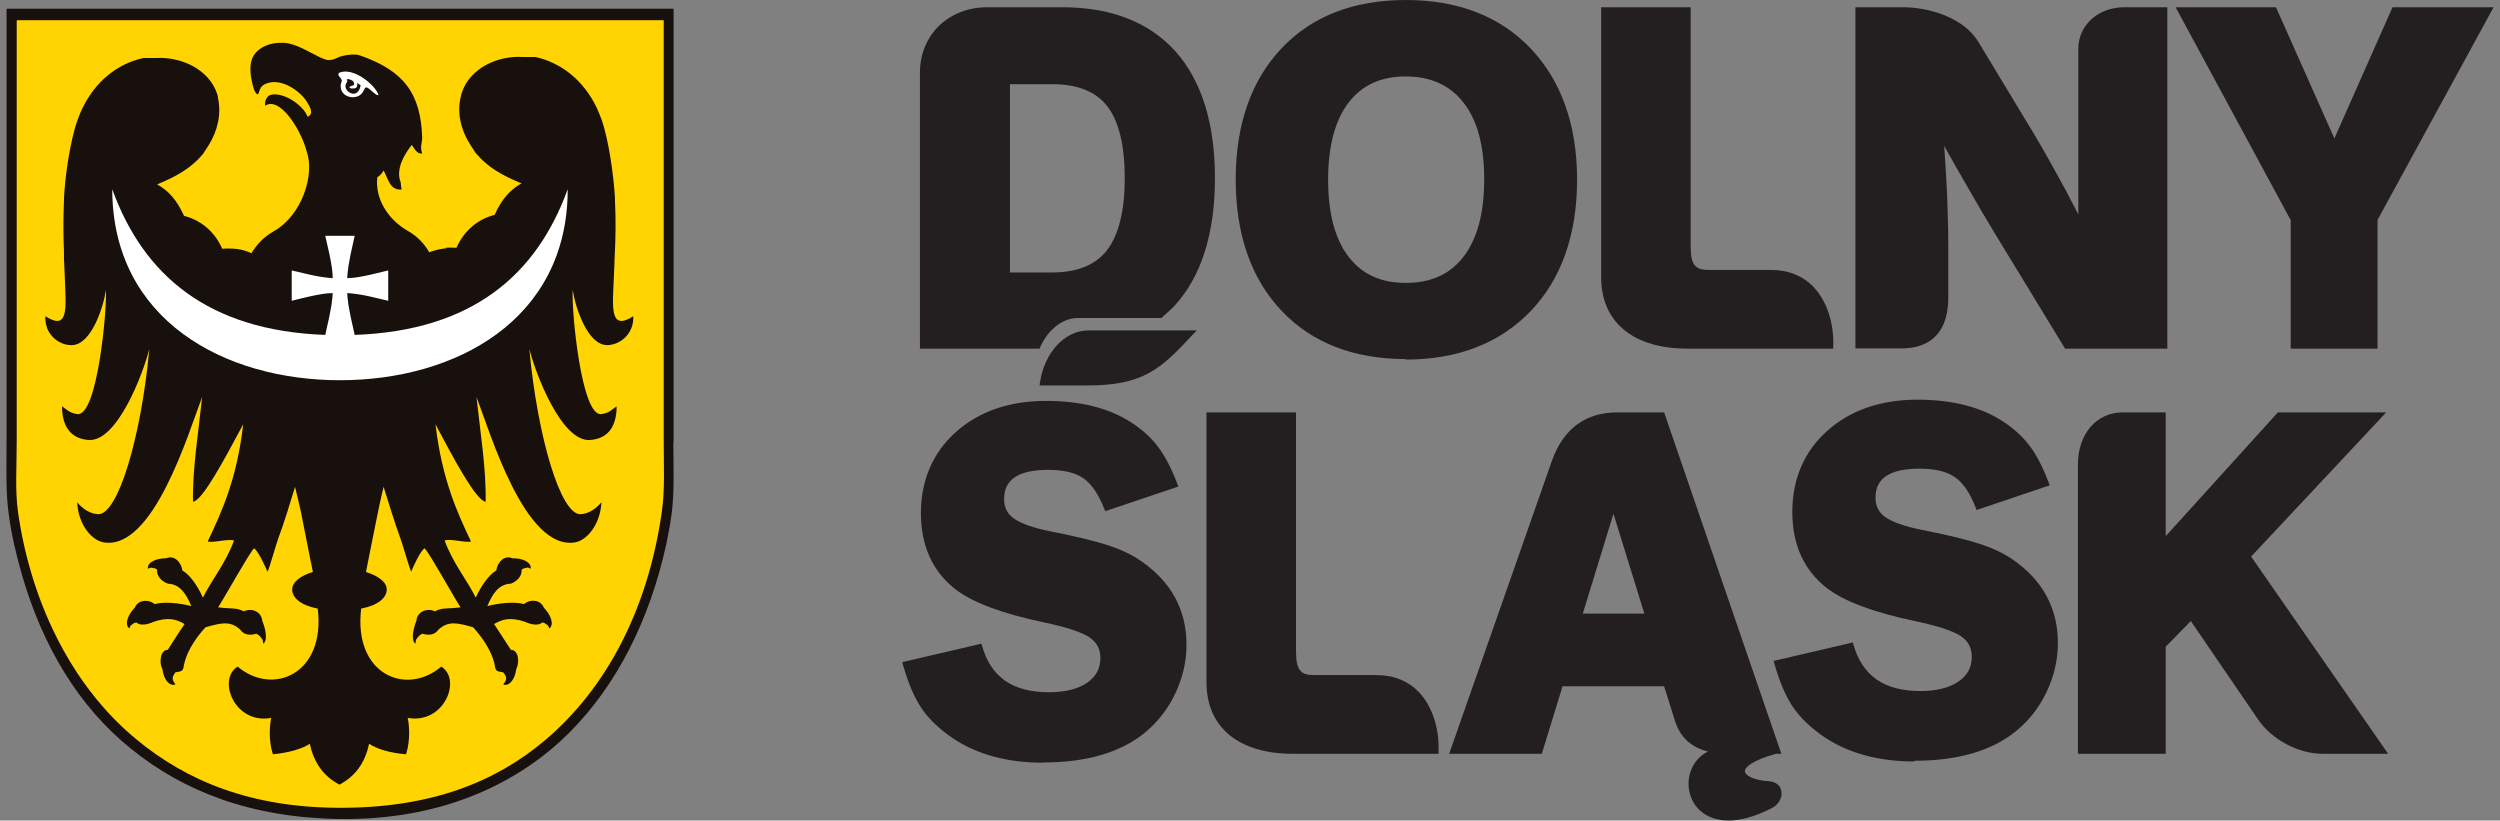
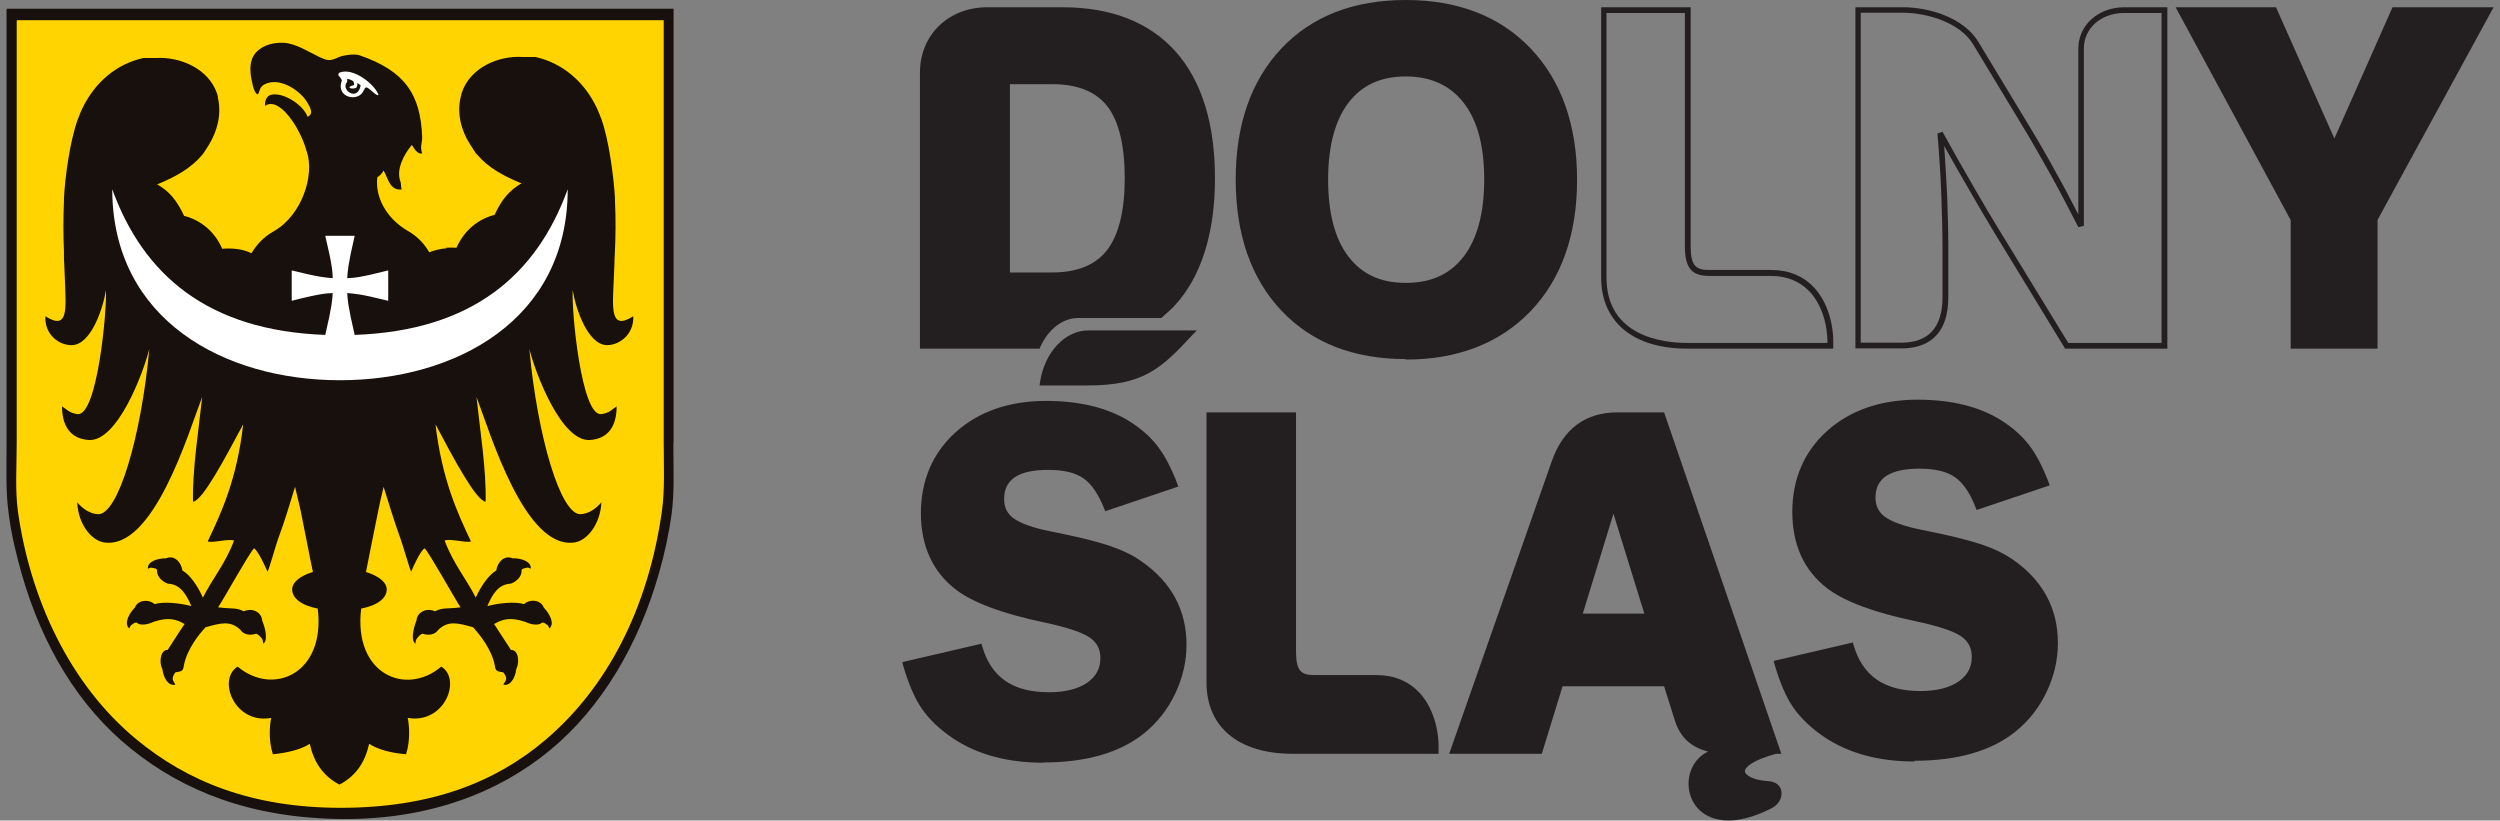
<svg xmlns="http://www.w3.org/2000/svg" width="195" height="64" viewBox="0 0 195 64" fill="none">
  <rect x="0" y="0" width="195" height="64" fill="#808080" stroke="none" />
  <path fill-rule="evenodd" clip-rule="evenodd" d="M123.177 48.071H128.558L125.867 39.312L123.177 48.071ZM126.15 32.397H129.65L130.91 36.049L138.644 58.579H138.512C134.542 59.667 135.69 61.027 137.948 61.163C139.021 61.221 139.021 62.386 138.061 62.872C131.211 66.31 130.327 58.948 134.279 58.56C132.867 58.463 131.437 57.938 130.873 56.171L129.97 53.316H121.747L120.128 58.579H113.373L121.276 36.087C122.16 33.543 123.892 32.416 126.187 32.416L126.15 32.397Z" fill="#231F20" />
  <path d="M134.825 64C133.715 64 133.019 63.592 132.623 63.242C131.814 62.524 131.513 61.339 131.833 60.271C132.059 59.533 132.548 58.95 133.225 58.62C131.908 58.29 131.062 57.513 130.648 56.231L129.801 53.531H121.879L120.261 58.795H113.035L121.032 35.992C121.916 33.467 123.648 32.166 126.15 32.166H129.801L138.946 58.795H138.532C136.688 59.3 136.067 59.863 136.105 60.174C136.142 60.504 136.838 60.873 137.949 60.931C138.494 60.97 138.871 61.242 138.946 61.708C139.04 62.233 138.72 62.796 138.137 63.068C136.744 63.767 135.653 64 134.806 64H134.825ZM121.578 53.084H130.121L131.062 56.095C131.513 57.493 132.529 58.193 134.279 58.328V58.775C133.282 58.872 132.529 59.474 132.247 60.387C131.965 61.3 132.228 62.291 132.906 62.893C133.941 63.825 135.785 63.748 137.967 62.66C138.438 62.427 138.588 62.038 138.532 61.786C138.494 61.553 138.268 61.397 137.93 61.378C136.613 61.3 135.728 60.853 135.672 60.212C135.596 59.513 136.537 58.892 138.344 58.367L129.481 32.593H126.131C123.817 32.593 122.236 33.778 121.427 36.108L113.637 58.309H119.941L121.559 53.045L121.578 53.084ZM128.86 48.306H122.876L125.661 39.255H126.075L128.86 48.306ZM123.459 47.859H128.258L125.849 40.071L123.459 47.859Z" fill="#231F20" />
  <path fill-rule="evenodd" clip-rule="evenodd" d="M92.863 25.967C90.473 28.531 89.137 29.832 84.828 29.832H81.347C81.686 27.637 83.154 25.967 84.904 25.967H92.863Z" fill="#231F20" />
  <path d="M84.827 30.066H81.083L81.12 29.814C81.478 27.463 83.077 25.773 84.884 25.773H93.351L92.994 26.142C90.529 28.803 89.155 30.066 84.808 30.066H84.827ZM81.609 29.619H84.827C88.798 29.619 90.134 28.57 92.354 26.201H84.902C83.359 26.201 82.005 27.619 81.609 29.619Z" fill="#231F20" />
  <path fill-rule="evenodd" clip-rule="evenodd" d="M91.622 37.837L86.334 39.624C85.864 38.439 85.299 37.623 84.641 37.138C83.963 36.672 83.022 36.438 81.781 36.438C79.353 36.438 78.13 37.274 78.13 38.925C78.13 39.643 78.412 40.226 78.977 40.614C79.541 41.022 80.52 41.372 81.931 41.663C83.926 42.052 85.412 42.421 86.41 42.751C87.407 43.081 88.235 43.47 88.931 43.955C91.208 45.529 92.356 47.646 92.356 50.268C92.356 51.569 92.073 52.793 91.509 53.997C90.945 55.182 90.154 56.192 89.138 57.008C87.275 58.503 84.697 59.241 81.385 59.241C78.619 59.241 76.324 58.62 74.461 57.377C73.445 56.677 72.654 55.92 72.09 55.123C71.525 54.308 71.055 53.201 70.66 51.802L76.418 50.462C77.133 52.968 78.939 54.211 81.837 54.211C83.154 54.211 84.17 53.939 84.923 53.434C85.676 52.909 86.052 52.21 86.052 51.336C86.052 50.54 85.732 49.938 85.092 49.53C84.434 49.102 83.23 48.714 81.442 48.345C78.243 47.665 75.985 46.83 74.686 45.82C72.936 44.48 72.071 42.557 72.071 40.051C72.071 37.546 72.955 35.467 74.724 33.894C76.493 32.301 78.789 31.524 81.63 31.524C84.246 31.524 86.391 32.049 88.084 33.117C88.95 33.661 89.646 34.302 90.173 34.982C90.719 35.681 91.208 36.633 91.678 37.837H91.622Z" fill="#231F20" />
  <path d="M81.37 59.492C78.585 59.492 76.214 58.851 74.332 57.589C73.297 56.889 72.469 56.112 71.904 55.277C71.34 54.462 70.851 53.316 70.437 51.878L70.38 51.645L76.552 50.208L76.609 50.402C77.305 52.83 78.999 53.995 81.821 53.995C83.082 53.995 84.079 53.743 84.794 53.257C85.49 52.772 85.829 52.15 85.829 51.334C85.829 50.616 85.547 50.091 84.964 49.703C84.343 49.295 83.138 48.907 81.388 48.537C78.171 47.858 75.875 47.003 74.539 45.974C72.751 44.595 71.829 42.575 71.829 40.03C71.829 37.486 72.751 35.31 74.558 33.698C76.364 32.086 78.735 31.27 81.595 31.27C84.23 31.27 86.45 31.814 88.162 32.902C89.047 33.465 89.762 34.106 90.308 34.825C90.853 35.543 91.361 36.495 91.832 37.738L91.907 37.952L86.206 39.875L86.13 39.681C85.679 38.554 85.152 37.758 84.512 37.311C83.872 36.864 82.95 36.651 81.765 36.651C79.45 36.651 78.321 37.389 78.321 38.923C78.321 39.583 78.566 40.069 79.074 40.438C79.62 40.827 80.579 41.176 81.953 41.448C83.929 41.837 85.434 42.206 86.45 42.536C87.485 42.885 88.313 43.274 89.028 43.779C91.361 45.391 92.547 47.586 92.547 50.285C92.547 51.606 92.246 52.888 91.662 54.112C91.079 55.336 90.27 56.365 89.235 57.2C87.353 58.715 84.7 59.473 81.351 59.473L81.37 59.492ZM70.907 51.995C71.284 53.277 71.735 54.287 72.243 55.025C72.789 55.802 73.56 56.559 74.558 57.219C76.364 58.424 78.641 59.045 81.351 59.045C84.606 59.045 87.165 58.307 88.972 56.87C89.95 56.074 90.722 55.102 91.286 53.937C91.832 52.772 92.114 51.567 92.114 50.305C92.114 47.761 91.004 45.702 88.802 44.167C88.125 43.701 87.335 43.313 86.337 42.982C85.34 42.652 83.835 42.283 81.896 41.895C80.466 41.603 79.469 41.234 78.867 40.807C78.246 40.36 77.926 39.719 77.926 38.923C77.926 37.117 79.224 36.204 81.802 36.204C83.082 36.204 84.079 36.456 84.794 36.942C85.453 37.408 86.036 38.224 86.488 39.331L91.361 37.68C90.929 36.592 90.458 35.738 89.988 35.097C89.461 34.417 88.783 33.815 87.956 33.29C86.318 32.261 84.173 31.717 81.614 31.717C78.848 31.717 76.571 32.494 74.859 34.028C73.147 35.543 72.281 37.563 72.281 40.011C72.281 42.458 73.128 44.303 74.821 45.605C76.101 46.595 78.359 47.43 81.501 48.091C83.308 48.46 84.55 48.868 85.227 49.314C85.942 49.781 86.3 50.441 86.3 51.315C86.3 52.267 85.886 53.044 85.076 53.607C84.286 54.151 83.214 54.423 81.859 54.423C78.942 54.423 77.079 53.179 76.289 50.713L70.964 51.956L70.907 51.995Z" fill="#231F20" />
  <path fill-rule="evenodd" clip-rule="evenodd" d="M159.595 37.742L154.308 39.529C153.837 38.344 153.273 37.529 152.614 37.043C151.937 36.577 150.996 36.344 149.754 36.344C147.327 36.344 146.103 37.179 146.103 38.83C146.103 39.548 146.386 40.131 146.95 40.52C147.515 40.928 148.493 41.277 149.904 41.569C151.899 41.957 153.386 42.326 154.383 42.656C155.38 42.986 156.208 43.375 156.904 43.86C159.181 45.434 160.31 47.551 160.31 50.173C160.31 51.474 160.028 52.698 159.464 53.902C158.899 55.087 158.109 56.097 157.093 56.913C155.23 58.408 152.652 59.146 149.34 59.146C146.574 59.146 144.278 58.525 142.415 57.282C141.399 56.583 140.609 55.825 140.044 55.029C139.48 54.213 139.009 53.106 138.614 51.707L144.372 50.367C145.087 52.873 146.894 54.116 149.792 54.116C151.109 54.116 152.125 53.844 152.878 53.339C153.63 52.814 154.007 52.115 154.007 51.241C154.007 50.445 153.687 49.843 153.047 49.435C152.388 49.008 151.184 48.619 149.396 48.25C146.197 47.57 143.939 46.735 142.641 45.725C140.891 44.385 140.026 42.462 140.026 39.956C140.026 37.451 140.91 35.373 142.679 33.799C144.448 32.207 146.743 31.43 149.585 31.43C152.2 31.43 154.345 31.954 156.039 33.022C156.904 33.566 157.601 34.207 158.128 34.887C158.673 35.586 159.162 36.538 159.633 37.742H159.595Z" fill="#231F20" />
  <path d="M149.339 59.397C146.554 59.397 144.183 58.756 142.301 57.494C141.266 56.794 140.457 56.018 139.874 55.182C139.309 54.367 138.82 53.221 138.406 51.783L138.35 51.55L144.522 50.113L144.578 50.307C145.274 52.716 146.968 53.901 149.79 53.901C151.051 53.901 152.048 53.648 152.763 53.162C153.46 52.677 153.798 52.055 153.798 51.239C153.798 50.521 153.516 49.996 152.933 49.608C152.312 49.2 151.108 48.812 149.358 48.443C146.14 47.763 143.844 46.908 142.508 45.879C140.721 44.5 139.799 42.499 139.799 39.935C139.799 37.371 140.721 35.215 142.527 33.603C144.333 31.991 146.704 31.175 149.565 31.175C152.218 31.175 154.419 31.719 156.132 32.807C157.016 33.37 157.731 34.011 158.277 34.73C158.823 35.429 159.331 36.42 159.801 37.643L159.876 37.857L154.175 39.78L154.099 39.586C153.667 38.459 153.121 37.663 152.481 37.216C151.841 36.769 150.919 36.556 149.734 36.556C147.419 36.556 146.29 37.294 146.29 38.809C146.29 39.469 146.535 39.955 147.043 40.324C147.589 40.712 148.548 41.062 149.922 41.334C151.898 41.722 153.422 42.091 154.419 42.422C155.454 42.752 156.282 43.16 156.997 43.645C159.331 45.257 160.516 47.452 160.516 50.152C160.516 51.473 160.215 52.755 159.632 53.978C159.048 55.202 158.239 56.231 157.204 57.066C155.323 58.581 152.669 59.339 149.32 59.339L149.339 59.397ZM138.895 51.88C139.272 53.162 139.723 54.172 140.231 54.91C140.777 55.707 141.549 56.445 142.546 57.105C144.352 58.309 146.629 58.931 149.339 58.931C152.594 58.931 155.153 58.193 156.96 56.756C157.938 55.959 158.71 54.988 159.255 53.823C159.801 52.657 160.083 51.453 160.083 50.191C160.083 47.646 158.973 45.587 156.772 44.053C156.094 43.587 155.285 43.198 154.306 42.868C153.309 42.538 151.823 42.169 149.866 41.781C148.417 41.489 147.438 41.12 146.836 40.693C146.215 40.246 145.895 39.605 145.895 38.809C145.895 37.002 147.194 36.09 149.772 36.09C151.051 36.09 152.048 36.342 152.763 36.828C153.422 37.294 154.005 38.109 154.457 39.217L159.331 37.566C158.898 36.478 158.446 35.623 157.957 34.982C157.43 34.303 156.753 33.7 155.925 33.176C154.288 32.147 152.143 31.603 149.583 31.603C146.817 31.603 144.54 32.38 142.828 33.914C141.116 35.429 140.25 37.449 140.25 39.897C140.25 42.344 141.097 44.189 142.79 45.49C144.07 46.481 146.309 47.316 149.47 47.976C151.277 48.346 152.519 48.753 153.196 49.2C153.911 49.666 154.269 50.327 154.269 51.201C154.269 52.152 153.855 52.929 153.046 53.493C152.255 54.036 151.183 54.308 149.828 54.308C146.911 54.308 145.048 53.065 144.258 50.599L138.933 51.842L138.895 51.88Z" fill="#231F20" />
  <path fill-rule="evenodd" clip-rule="evenodd" d="M94.313 53.238V32.397H100.843V50.83C100.843 52.5 101.37 52.908 102.518 52.908H107.335C110.853 52.908 112.039 56.113 111.964 58.579H100.805C97.456 58.579 94.313 57.2 94.313 53.238Z" fill="#231F20" />
  <path d="M112.191 58.795H100.825C96.61 58.795 94.108 56.716 94.108 53.24V32.166H101.089V50.812C101.089 52.404 101.54 52.657 102.556 52.657H107.374C108.728 52.657 109.857 53.123 110.704 54.017C111.701 55.085 112.266 56.775 112.209 58.562V58.775L112.191 58.795ZM94.522 32.612V53.24C94.522 57.862 98.925 58.348 100.806 58.348H111.758C111.758 56.775 111.25 55.279 110.365 54.347C109.594 53.531 108.578 53.123 107.355 53.123H102.538C101.164 53.123 100.637 52.502 100.637 50.831V32.632H94.54L94.522 32.612Z" fill="#231F20" />
-   <path fill-rule="evenodd" clip-rule="evenodd" d="M162.283 58.56V36.243C162.283 34.087 163.543 32.378 165.576 32.378H168.718V42.361L177.788 32.378H185.635L175.323 43.371L185.879 58.56H181.175C179.331 58.56 177.355 57.473 176.301 55.958L170.92 48.091L168.718 50.344V58.58H162.301L162.283 58.56Z" fill="#231F20" />
-   <path d="M186.275 58.795H181.157C179.276 58.795 177.187 57.688 176.114 56.095L170.883 48.442L168.926 50.443V58.795H162.077V36.245C162.077 33.836 163.526 32.166 165.577 32.166H168.926V41.819L177.676 32.166H186.125L175.587 43.412L186.275 58.795ZM170.94 47.743L176.472 55.823C177.488 57.299 179.407 58.348 181.176 58.348H185.448L175.042 43.373L185.128 32.612H177.902L168.907 42.538L168.531 42.382V32.612H165.614C163.808 32.612 162.547 34.108 162.547 36.245V58.348H168.531V50.248L170.977 47.743H170.94Z" fill="#231F20" />
  <path fill-rule="evenodd" clip-rule="evenodd" d="M103.388 14.003C103.388 16.664 103.934 18.723 105.006 20.14C106.098 21.558 107.641 22.277 109.654 22.277C111.668 22.277 113.248 21.558 114.34 20.14C115.431 18.723 115.977 16.683 115.977 14.003C115.977 11.322 115.431 9.302 114.34 7.885C113.248 6.467 111.686 5.748 109.654 5.748C107.622 5.748 106.098 6.467 105.006 7.885C103.915 9.302 103.388 11.342 103.388 14.003ZM96.614 14.003C96.614 9.749 97.781 6.389 100.133 3.922C102.466 1.456 105.646 0.212 109.654 0.212C113.662 0.212 116.88 1.456 119.251 3.922C121.622 6.408 122.788 9.749 122.788 14.003C122.788 18.256 121.603 21.597 119.251 24.083C116.88 26.55 113.681 27.793 109.654 27.793C105.627 27.793 102.466 26.55 100.133 24.083C97.781 21.617 96.614 18.256 96.614 14.003Z" fill="#231F20" />
  <path d="M109.652 28.008C105.606 28.008 102.332 26.745 99.961 24.24C97.59 21.734 96.386 18.297 96.386 14.004C96.386 9.712 97.59 6.274 99.961 3.768C102.332 1.262 105.588 0 109.652 0C113.717 0 116.991 1.262 119.399 3.787C121.789 6.312 123.012 9.75 123.012 14.023C123.012 18.297 121.789 21.754 119.399 24.259C116.991 26.765 113.717 28.047 109.652 28.047V28.008ZM109.652 0.427C105.719 0.427 102.558 1.651 100.281 4.059C97.986 6.468 96.819 9.809 96.819 13.985C96.819 18.16 97.986 21.501 100.281 23.91C102.577 26.318 105.719 27.542 109.652 27.542C113.585 27.542 116.765 26.318 119.079 23.89C121.394 21.462 122.561 18.122 122.561 13.965C122.561 9.809 121.394 6.468 119.079 4.04C116.765 1.612 113.585 0.388 109.652 0.388V0.427ZM109.652 22.492C107.582 22.492 105.945 21.734 104.835 20.278C103.725 18.821 103.179 16.723 103.179 14.004C103.179 11.285 103.744 9.187 104.854 7.73C105.964 6.254 107.601 5.516 109.671 5.516C111.741 5.516 113.397 6.274 114.526 7.75C115.636 9.207 116.219 11.304 116.219 14.004C116.219 16.704 115.655 18.821 114.526 20.278C113.397 21.754 111.76 22.492 109.671 22.492H109.652ZM109.652 5.963C107.695 5.963 106.227 6.643 105.174 8.022C104.139 9.381 103.593 11.401 103.593 14.004C103.593 16.607 104.12 18.627 105.174 20.006C106.227 21.385 107.676 22.065 109.652 22.065C111.628 22.065 113.114 21.385 114.168 20.006C115.222 18.627 115.768 16.626 115.768 14.004C115.768 11.382 115.241 9.401 114.168 8.022C113.114 6.662 111.609 5.963 109.652 5.963Z" fill="#231F20" />
-   <path fill-rule="evenodd" clip-rule="evenodd" d="M144.914 26.979V0.797H148.395C150.502 0.797 153.042 1.632 154.096 3.361L157.747 9.402C158.594 10.8 159.403 12.179 160.155 13.558C160.908 14.937 161.623 16.297 162.3 17.637V3.769C162.319 2.079 163.749 0.778 165.688 0.778H168.811V26.96H161.209L155.809 18.103C155.169 17.054 154.473 15.889 153.739 14.588C152.986 13.286 152.196 11.888 151.368 10.392C151.499 12.101 151.594 13.694 151.669 15.151C151.725 16.627 151.763 17.928 151.763 19.055V23.153C151.763 25.969 150.276 26.941 148.319 26.941H144.932L144.914 26.979Z" fill="#231F20" />
  <path d="M161.074 27.194L161.018 27.097L155.617 18.24C155.015 17.25 154.338 16.104 153.548 14.725C152.927 13.676 152.306 12.549 151.647 11.384C151.741 12.743 151.816 14.006 151.873 15.152C151.929 16.725 151.967 18.007 151.967 19.075V23.174C151.967 26.495 149.972 27.175 148.316 27.175H144.722V0.565H148.411C150.537 0.565 153.171 1.4 154.3 3.246L157.951 9.286C158.854 10.762 159.644 12.122 160.359 13.443C160.962 14.511 161.545 15.618 162.109 16.725V3.77C162.128 1.944 163.671 0.565 165.703 0.565H169.053V27.194H161.074ZM161.319 26.747H168.601V1.012H165.685C163.897 1.012 162.542 2.197 162.542 3.77V17.619L162.109 17.716C161.413 16.356 160.698 14.977 159.964 13.656C159.23 12.336 158.459 10.976 157.556 9.5L153.905 3.459C152.889 1.769 150.33 0.993 148.392 0.993H145.136V26.728H148.298C150.443 26.728 151.515 25.524 151.515 23.174V19.075C151.515 18.027 151.478 16.745 151.421 15.171C151.365 13.734 151.271 12.141 151.12 10.413L151.515 10.277C152.325 11.753 153.134 13.171 153.886 14.472C154.677 15.851 155.354 16.997 155.956 17.968L161.3 26.709L161.319 26.747Z" fill="#231F20" />
  <path fill-rule="evenodd" clip-rule="evenodd" d="M178.88 26.979V17.112L170.074 0.797H177.394L182.079 11.343L186.746 0.797H194.122L185.222 17.112V26.979H178.88Z" fill="#231F20" />
  <path d="M185.449 27.194H178.675V17.172L169.699 0.565H177.527L182.081 10.801L186.616 0.565H194.5L185.449 17.152V27.194ZM179.108 26.747H185.016V16.997L193.766 1.012H186.898L182.081 11.889L177.245 1.012H170.433L179.089 17.036V26.728L179.108 26.747Z" fill="#231F20" />
-   <path fill-rule="evenodd" clip-rule="evenodd" d="M125.097 21.638V0.797H131.626V19.229C131.626 20.899 132.153 21.307 133.301 21.307H138.118C141.637 21.307 142.822 24.512 142.747 26.979H131.589C128.239 26.979 125.097 25.6 125.097 21.638Z" fill="#231F20" />
  <path d="M142.974 27.194H131.609C127.394 27.194 124.891 25.116 124.891 21.639V0.565H131.872V19.211C131.872 20.804 132.324 21.057 133.34 21.057H138.157C139.512 21.057 140.641 21.523 141.488 22.416C142.485 23.484 143.049 25.174 142.993 26.961V27.175L142.974 27.194ZM125.305 1.012V21.639C125.305 26.242 129.708 26.747 131.59 26.747H142.541C142.541 25.174 142.033 23.679 141.149 22.746C140.377 21.931 139.361 21.523 138.138 21.523H133.321C131.947 21.523 131.421 20.901 131.421 19.211V1.012H125.305Z" fill="#231F20" />
  <path fill-rule="evenodd" clip-rule="evenodd" d="M78.531 21.483H82.088C84.101 21.483 85.588 20.861 86.528 19.657C87.469 18.433 87.94 16.53 87.94 13.927C87.94 11.324 87.469 9.382 86.528 8.178C85.588 6.974 84.101 6.352 82.088 6.352H78.531V21.502V21.483ZM71.983 26.979V5.672C71.983 2.817 74.09 0.778 77.044 0.778H82.878C86.641 0.778 89.539 1.904 91.552 4.157C93.566 6.41 94.563 9.654 94.563 13.888C94.563 18.122 93.491 21.502 91.44 23.697C91.364 23.775 90.913 24.183 90.517 24.552H84.082C82.746 24.552 81.579 25.523 80.959 26.941H71.983V26.979Z" fill="#231F20" />
  <path d="M81.088 27.194H71.755V5.673C71.755 2.721 73.975 0.565 77.024 0.565H82.857C86.677 0.565 89.65 1.731 91.701 4.023C93.733 6.314 94.768 9.636 94.768 13.909C94.768 18.182 93.696 21.62 91.588 23.873C91.494 23.989 90.854 24.572 90.647 24.747L90.591 24.805H84.08C82.895 24.805 81.766 25.679 81.145 27.058L81.088 27.194ZM72.188 26.747H80.806C81.502 25.271 82.744 24.358 84.08 24.358H90.44C90.892 23.931 91.231 23.62 91.287 23.562C93.319 21.387 94.354 18.143 94.354 13.909C94.354 9.675 93.357 6.528 91.4 4.333C89.443 2.139 86.564 1.012 82.876 1.012H77.043C74.239 1.012 72.207 2.974 72.207 5.673V26.747H72.188ZM82.085 21.698H78.322V6.12H82.085C84.155 6.12 85.717 6.761 86.696 8.024C87.655 9.267 88.163 11.248 88.163 13.909C88.163 16.57 87.674 18.532 86.696 19.794C85.717 21.076 84.174 21.717 82.085 21.717V21.698ZM78.755 21.251H82.085C84.024 21.251 85.454 20.668 86.357 19.503C87.26 18.318 87.731 16.434 87.731 13.909C87.731 11.384 87.279 9.461 86.376 8.296C85.491 7.15 84.042 6.567 82.104 6.567H78.774V21.27L78.755 21.251Z" fill="#231F20" />
  <path fill-rule="evenodd" clip-rule="evenodd" d="M52.521 34.553C52.521 36.515 52.615 38.36 52.389 40.069C52.164 41.7 51.825 43.215 51.411 44.672C49.812 50.305 46.933 55.161 42.943 58.482C38.973 61.784 33.441 63.979 26.497 63.882C19.573 63.785 14.323 61.726 10.22 58.404C6.137 55.122 3.296 50.383 1.678 44.711C1.264 43.235 0.887 41.72 0.68 40.088C0.436 38.379 0.511 36.553 0.511 34.611V0.796C0.511 0.796 0.511 0.698 0.549 0.679H52.54V34.553" fill="#18100D" />
  <path fill-rule="evenodd" clip-rule="evenodd" d="M51.77 34.458C51.77 36.361 51.864 38.148 51.638 39.799C50.566 47.51 47.31 53.667 42.55 57.707C38.636 61.028 33.574 63.009 26.574 63.009C19.574 63.009 14.55 60.912 10.636 57.668C5.405 53.356 2.338 46.636 1.397 39.877C1.171 38.226 1.303 36.4 1.303 34.496V1.671C1.303 1.671 1.303 1.574 1.34 1.574H51.77V34.458Z" fill="#FFD400" />
  <path fill-rule="evenodd" clip-rule="evenodd" d="M34.851 19.364C34.38 19.403 33.929 19.5 33.496 19.675L33.458 19.636C33.082 19.015 32.612 18.471 31.802 18.005C30.128 17.034 29.243 15.363 29.432 13.829C29.601 13.712 29.77 13.576 29.921 13.304C30.278 13.906 30.391 14.878 31.332 14.78C31.276 14.567 31.276 14.431 31.257 14.237C30.843 13.227 31.52 12.042 32.122 11.304C32.292 11.537 32.536 12.061 32.931 11.964C32.743 11.459 32.931 11.129 32.931 10.741C32.819 7.322 31.539 5.516 28.039 4.311C27.587 4.156 26.628 4.35 26.402 4.467C25.706 4.797 25.518 4.719 24.953 4.467C24.087 4.059 23.109 3.399 22.149 3.34C21.077 3.282 20.192 3.67 19.778 4.35C19.421 4.933 19.515 5.788 19.666 6.429C19.741 6.778 19.835 7.205 20.079 7.361C20.249 7.341 20.174 6.836 20.587 6.603C21.811 5.924 23.466 7.108 23.975 8.002C24.163 8.332 24.52 8.876 23.993 9.109C23.655 8.177 22.074 7.147 21.114 7.4C20.813 7.477 20.625 7.885 20.682 8.254C21.754 7.497 23.372 9.905 23.881 11.673C23.899 11.751 23.881 11.712 23.918 11.789C24.577 13.673 23.523 16.8 21.378 18.024C20.512 18.51 20.023 19.092 19.609 19.753C18.913 19.403 18.104 19.345 17.332 19.403C16.749 18.044 15.62 17.15 14.359 16.839C13.795 15.616 13.192 14.916 12.252 14.373C12.252 14.373 12.289 14.373 12.308 14.353C12.308 14.353 12.346 14.353 12.364 14.334C12.364 14.334 12.402 14.334 12.421 14.314C13.663 13.79 14.848 13.168 15.752 12.1C15.752 12.1 15.77 12.061 15.789 12.061C15.789 12.061 15.808 12.022 15.827 12.022C15.827 12.022 15.846 11.983 15.864 11.964C15.864 11.964 15.883 11.925 15.902 11.906C15.902 11.906 15.921 11.867 15.94 11.848C15.94 11.848 15.959 11.809 15.977 11.789C15.977 11.789 15.996 11.751 16.015 11.731C16.015 11.731 16.034 11.692 16.053 11.673C16.053 11.673 16.071 11.634 16.09 11.614C16.09 11.614 16.109 11.576 16.128 11.556C16.128 11.556 16.147 11.517 16.166 11.498C16.166 11.498 16.184 11.459 16.203 11.44C16.203 11.44 16.222 11.401 16.241 11.381C16.241 11.381 16.26 11.343 16.278 11.323C16.956 10.236 17.295 8.895 16.994 7.613C16.994 7.613 16.994 7.555 16.994 7.536C16.994 7.536 16.994 7.477 16.975 7.458C16.975 7.458 16.937 7.361 16.937 7.322C16.278 5.341 14.039 4.409 12.158 4.525C12.158 4.525 12.101 4.525 12.063 4.525C12.063 4.525 11.95 4.525 11.894 4.525C11.894 4.525 11.838 4.525 11.8 4.525C11.8 4.525 11.743 4.525 11.706 4.525C11.706 4.525 11.649 4.525 11.612 4.525C11.612 4.525 11.555 4.525 11.518 4.525C11.518 4.525 11.461 4.525 11.424 4.525C11.424 4.525 11.367 4.525 11.33 4.525C11.33 4.525 11.273 4.525 11.254 4.525C11.254 4.525 11.198 4.525 11.179 4.525C9.072 4.991 7.416 6.429 6.456 8.39C6.456 8.39 6.418 8.449 6.418 8.468C6.418 8.468 6.399 8.526 6.381 8.546C6.305 8.701 6.249 8.837 6.192 8.992C6.192 8.992 6.174 9.051 6.155 9.09C6.155 9.09 6.136 9.148 6.117 9.187C6.117 9.187 6.098 9.245 6.08 9.284C6.08 9.284 6.061 9.342 6.042 9.381C5.477 10.935 5.063 13.809 4.988 15.499C4.988 15.499 4.988 15.557 4.988 15.596C4.988 15.596 4.988 15.655 4.988 15.693C4.932 17.014 4.932 18.296 4.988 19.597C4.988 19.714 4.988 19.811 4.988 19.928C4.988 19.928 4.988 19.947 4.988 19.966C4.988 20.161 4.988 20.335 5.007 20.53C5.026 20.976 5.045 21.423 5.063 21.851C5.139 24.026 5.365 25.832 3.539 24.667C3.464 26.085 4.593 26.939 5.59 26.92C7.133 26.92 8.074 23.909 8.262 22.627C8.356 24.084 7.604 32.533 6.023 32.3C5.383 32.203 5.214 31.931 4.838 31.698C4.838 33.155 5.44 34.223 6.926 34.32C9.147 34.456 11.16 29.154 11.649 27.211C11.01 34.087 9.203 40.186 7.641 40.108C6.964 40.069 6.381 39.623 6.023 39.176C6.098 40.943 7.171 42.148 8.074 42.303C11.969 42.963 14.698 33.757 15.77 30.96C15.488 33.601 14.999 36.631 15.055 39.137C15.808 39.04 17.52 35.796 18.969 33.096C18.48 37.389 17.257 40.011 16.203 42.225C16.504 42.381 17.897 41.992 18.254 42.167C17.558 44.012 16.561 45.139 15.827 46.615C15.413 45.682 14.792 44.809 14.227 44.498C14.133 43.837 13.588 43.274 12.967 43.546C12.233 43.546 11.48 43.818 11.537 44.362C11.8 44.245 11.725 44.265 12.026 44.323C12.12 44.323 12.195 44.381 12.252 44.44C12.195 44.944 12.647 45.372 13.098 45.527C14.058 45.566 14.528 46.343 14.924 47.275C14.039 47.042 12.778 46.906 12.063 47.12C11.574 46.712 10.746 46.79 10.52 47.392C9.994 47.916 9.674 48.693 10.088 49.023C10.2 48.732 10.163 48.829 10.408 48.635C10.483 48.577 10.577 48.557 10.652 48.557C10.953 48.849 11.574 48.693 11.988 48.499C13.155 48.11 13.757 48.305 14.397 48.674C13.776 49.587 13.287 50.383 13.079 50.694C12.59 50.655 12.346 51.529 12.666 52.189C12.76 52.947 13.174 53.549 13.682 53.394C13.512 53.102 13.305 52.947 13.682 52.442C14.096 52.364 14.284 52.403 14.34 51.917C14.585 50.616 15.545 49.451 16.034 48.926C17.276 48.577 17.972 48.402 18.744 49.12C19.044 49.548 19.515 49.567 19.985 49.431C20.061 49.451 20.249 49.587 20.305 49.664C20.512 49.897 20.494 49.897 20.531 50.208C20.907 49.975 20.719 49.062 20.456 48.421C20.399 47.703 19.628 47.392 19.007 47.683C18.442 47.372 18.047 47.508 17.012 47.372C17.502 46.634 19.459 43.099 19.816 42.769C20.136 42.963 20.7 44.206 20.87 44.595C21.058 44.187 21.491 42.594 21.679 42.07C22.225 40.613 22.639 39.176 23.015 37.972C23.147 38.554 23.335 39.312 23.448 39.817C23.881 41.934 24.144 43.391 24.407 44.614C23.429 44.906 22.789 45.411 22.789 45.974C22.789 46.634 23.466 47.217 24.784 47.469C25.405 52.597 21.265 54.306 18.537 51.995C16.918 52.986 18.292 56.521 21.152 55.996C21.058 56.443 20.907 57.686 21.284 58.832C22.507 58.715 23.542 58.424 24.163 58.016C24.483 59.473 25.198 60.522 26.477 61.202C27.757 60.522 28.472 59.473 28.792 58.016C29.432 58.444 30.466 58.735 31.671 58.832C32.047 57.666 31.897 56.443 31.802 55.996C34.663 56.501 36.036 52.986 34.418 51.995C31.69 54.326 27.55 52.617 28.171 47.469C29.488 47.217 30.165 46.634 30.165 45.974C30.165 45.411 29.526 44.925 28.547 44.614C28.792 43.391 29.074 41.934 29.507 39.817C29.601 39.312 29.789 38.554 29.921 37.972C30.297 39.176 30.73 40.613 31.257 42.07C31.445 42.594 31.897 44.187 32.066 44.595C32.235 44.206 32.781 42.963 33.12 42.769C33.477 43.099 35.434 46.634 35.923 47.372C34.889 47.508 34.493 47.372 33.929 47.683C33.308 47.392 32.536 47.703 32.48 48.421C32.217 49.062 32.047 49.975 32.405 50.208C32.442 49.897 32.423 49.897 32.63 49.664C32.687 49.587 32.856 49.451 32.95 49.431C33.421 49.567 33.891 49.548 34.192 49.12C34.964 48.402 35.66 48.577 36.902 48.926C37.372 49.451 38.351 50.616 38.596 51.917C38.652 52.403 38.84 52.364 39.254 52.442C39.649 52.927 39.442 53.102 39.254 53.394C39.762 53.549 40.176 52.947 40.27 52.189C40.59 51.509 40.364 50.655 39.856 50.694C39.649 50.383 39.141 49.587 38.539 48.674C39.179 48.305 39.781 48.11 40.948 48.499C41.362 48.693 41.983 48.849 42.284 48.557C42.378 48.557 42.453 48.577 42.528 48.635C42.773 48.81 42.735 48.732 42.848 49.023C43.262 48.693 42.942 47.936 42.415 47.392C42.19 46.79 41.362 46.693 40.872 47.12C40.157 46.906 38.897 47.042 38.012 47.275C38.407 46.343 38.878 45.566 39.837 45.527C40.289 45.372 40.741 44.944 40.684 44.44C40.741 44.381 40.816 44.342 40.91 44.323C41.211 44.265 41.117 44.226 41.399 44.362C41.456 43.818 40.703 43.527 39.969 43.546C39.348 43.274 38.802 43.837 38.708 44.498C38.144 44.828 37.523 45.682 37.109 46.615C36.356 45.119 35.378 44.012 34.681 42.167C35.058 41.973 36.431 42.381 36.733 42.225C35.679 40.011 34.474 37.389 33.967 33.096C35.397 35.796 37.128 39.04 37.88 39.137C37.937 36.631 37.448 33.601 37.165 30.96C38.238 33.757 40.948 42.963 44.861 42.303C45.765 42.148 46.819 40.943 46.913 39.176C46.536 39.623 45.972 40.069 45.294 40.108C43.733 40.186 41.926 34.087 41.286 27.211C41.776 29.154 43.789 34.456 46.009 34.32C47.496 34.223 48.098 33.174 48.098 31.698C47.722 31.931 47.571 32.203 46.913 32.3C45.332 32.533 44.56 24.084 44.673 22.627C44.861 23.909 45.802 26.9 47.345 26.92C48.343 26.92 49.453 26.065 49.397 24.667C47.571 25.832 47.778 24.026 47.872 21.851C47.891 21.404 47.91 20.957 47.929 20.53C47.929 20.335 47.929 20.161 47.947 19.966C48.023 18.51 48.042 17.072 47.966 15.616C47.966 15.616 47.966 15.557 47.966 15.518C47.966 15.518 47.966 15.46 47.966 15.421C47.872 13.751 47.477 10.857 46.913 9.303C46.913 9.303 46.894 9.245 46.875 9.206C46.875 9.206 46.856 9.148 46.837 9.109C46.837 9.109 46.819 9.051 46.8 9.012C46.8 9.012 46.781 8.954 46.762 8.915C46.706 8.759 46.63 8.623 46.574 8.468C46.574 8.468 46.555 8.41 46.536 8.39C46.536 8.39 46.517 8.332 46.499 8.313C45.539 6.351 43.864 4.914 41.776 4.447C41.776 4.447 41.719 4.447 41.681 4.447C41.681 4.447 41.625 4.447 41.606 4.447C41.606 4.447 41.55 4.447 41.531 4.447C41.531 4.447 41.474 4.447 41.437 4.447C41.437 4.447 41.38 4.447 41.343 4.447C41.343 4.447 41.286 4.447 41.249 4.447C41.249 4.447 41.192 4.447 41.155 4.447C41.155 4.447 41.098 4.447 41.06 4.447C41.06 4.447 40.948 4.447 40.891 4.447C40.891 4.447 40.835 4.447 40.797 4.447C38.915 4.311 36.657 5.263 36.017 7.244C36.017 7.244 35.98 7.341 35.98 7.38C35.98 7.38 35.98 7.439 35.961 7.458C35.961 7.458 35.961 7.516 35.942 7.536C35.622 8.818 35.961 10.158 36.657 11.245C36.657 11.245 36.676 11.284 36.695 11.304C36.695 11.304 36.714 11.343 36.733 11.362C36.733 11.362 36.751 11.401 36.77 11.42C36.77 11.42 36.789 11.459 36.808 11.479C36.808 11.479 36.827 11.517 36.846 11.537C36.846 11.537 36.864 11.576 36.883 11.595C36.883 11.595 36.902 11.634 36.921 11.653C36.921 11.653 36.94 11.692 36.958 11.712C36.958 11.712 36.977 11.751 36.996 11.77C36.996 11.77 37.015 11.809 37.034 11.828C37.034 11.828 37.053 11.867 37.071 11.886C37.071 11.886 37.09 11.925 37.109 11.945C37.109 11.945 37.128 11.983 37.147 11.983C37.147 11.983 37.165 12.022 37.184 12.022C38.087 13.091 39.273 13.712 40.515 14.237C40.515 14.237 40.552 14.237 40.571 14.256C40.571 14.256 40.609 14.256 40.628 14.275C40.628 14.275 40.665 14.275 40.684 14.295C39.743 14.839 39.141 15.538 38.577 16.762C37.316 17.072 36.206 17.966 35.603 19.326C35.321 19.306 35.039 19.306 34.757 19.326L34.851 19.364Z" fill="#18100D" />
  <path fill-rule="evenodd" clip-rule="evenodd" d="M28.133 6.643C27.907 7.984 26.514 6.993 27.079 6.391C27.079 6.333 27.079 6.216 27.079 6.158C27.21 6.158 27.418 6.236 27.549 6.333C27.606 6.43 27.662 6.624 27.587 6.643C26.966 6.799 27.342 6.974 27.719 6.877C27.869 6.838 27.888 6.585 27.869 6.469C27.944 6.508 28.057 6.605 28.114 6.643M28.415 7.013C28.471 6.838 28.434 6.857 28.584 6.818C28.81 6.838 29.375 7.556 29.525 7.401C29.262 6.624 27.568 5.206 26.458 5.672C26.383 5.711 26.383 5.867 26.42 5.905C26.514 6.022 26.646 6.158 26.665 6.294C26.138 7.634 28.038 8.042 28.396 6.993L28.415 7.013Z" fill="white" />
  <path fill-rule="evenodd" clip-rule="evenodd" d="M44.281 14.761C44.281 24.977 35.512 29.658 26.518 29.658C17.523 29.658 8.773 24.977 8.755 14.761C11.182 21.442 16.206 25.793 25.37 26.123C25.916 23.812 25.916 23.346 25.953 22.86C25.483 22.88 25.031 22.88 22.754 23.462V21.093C25.012 21.656 25.464 21.656 25.953 21.695C25.934 21.209 25.934 20.743 25.37 18.393H27.666C27.12 20.724 27.12 21.19 27.082 21.695C27.553 21.675 28.004 21.675 30.281 21.093V23.462C28.023 22.899 27.572 22.899 27.082 22.86C27.12 23.346 27.12 23.812 27.666 26.123C36.848 25.793 41.854 21.442 44.281 14.761Z" fill="white" />
</svg>